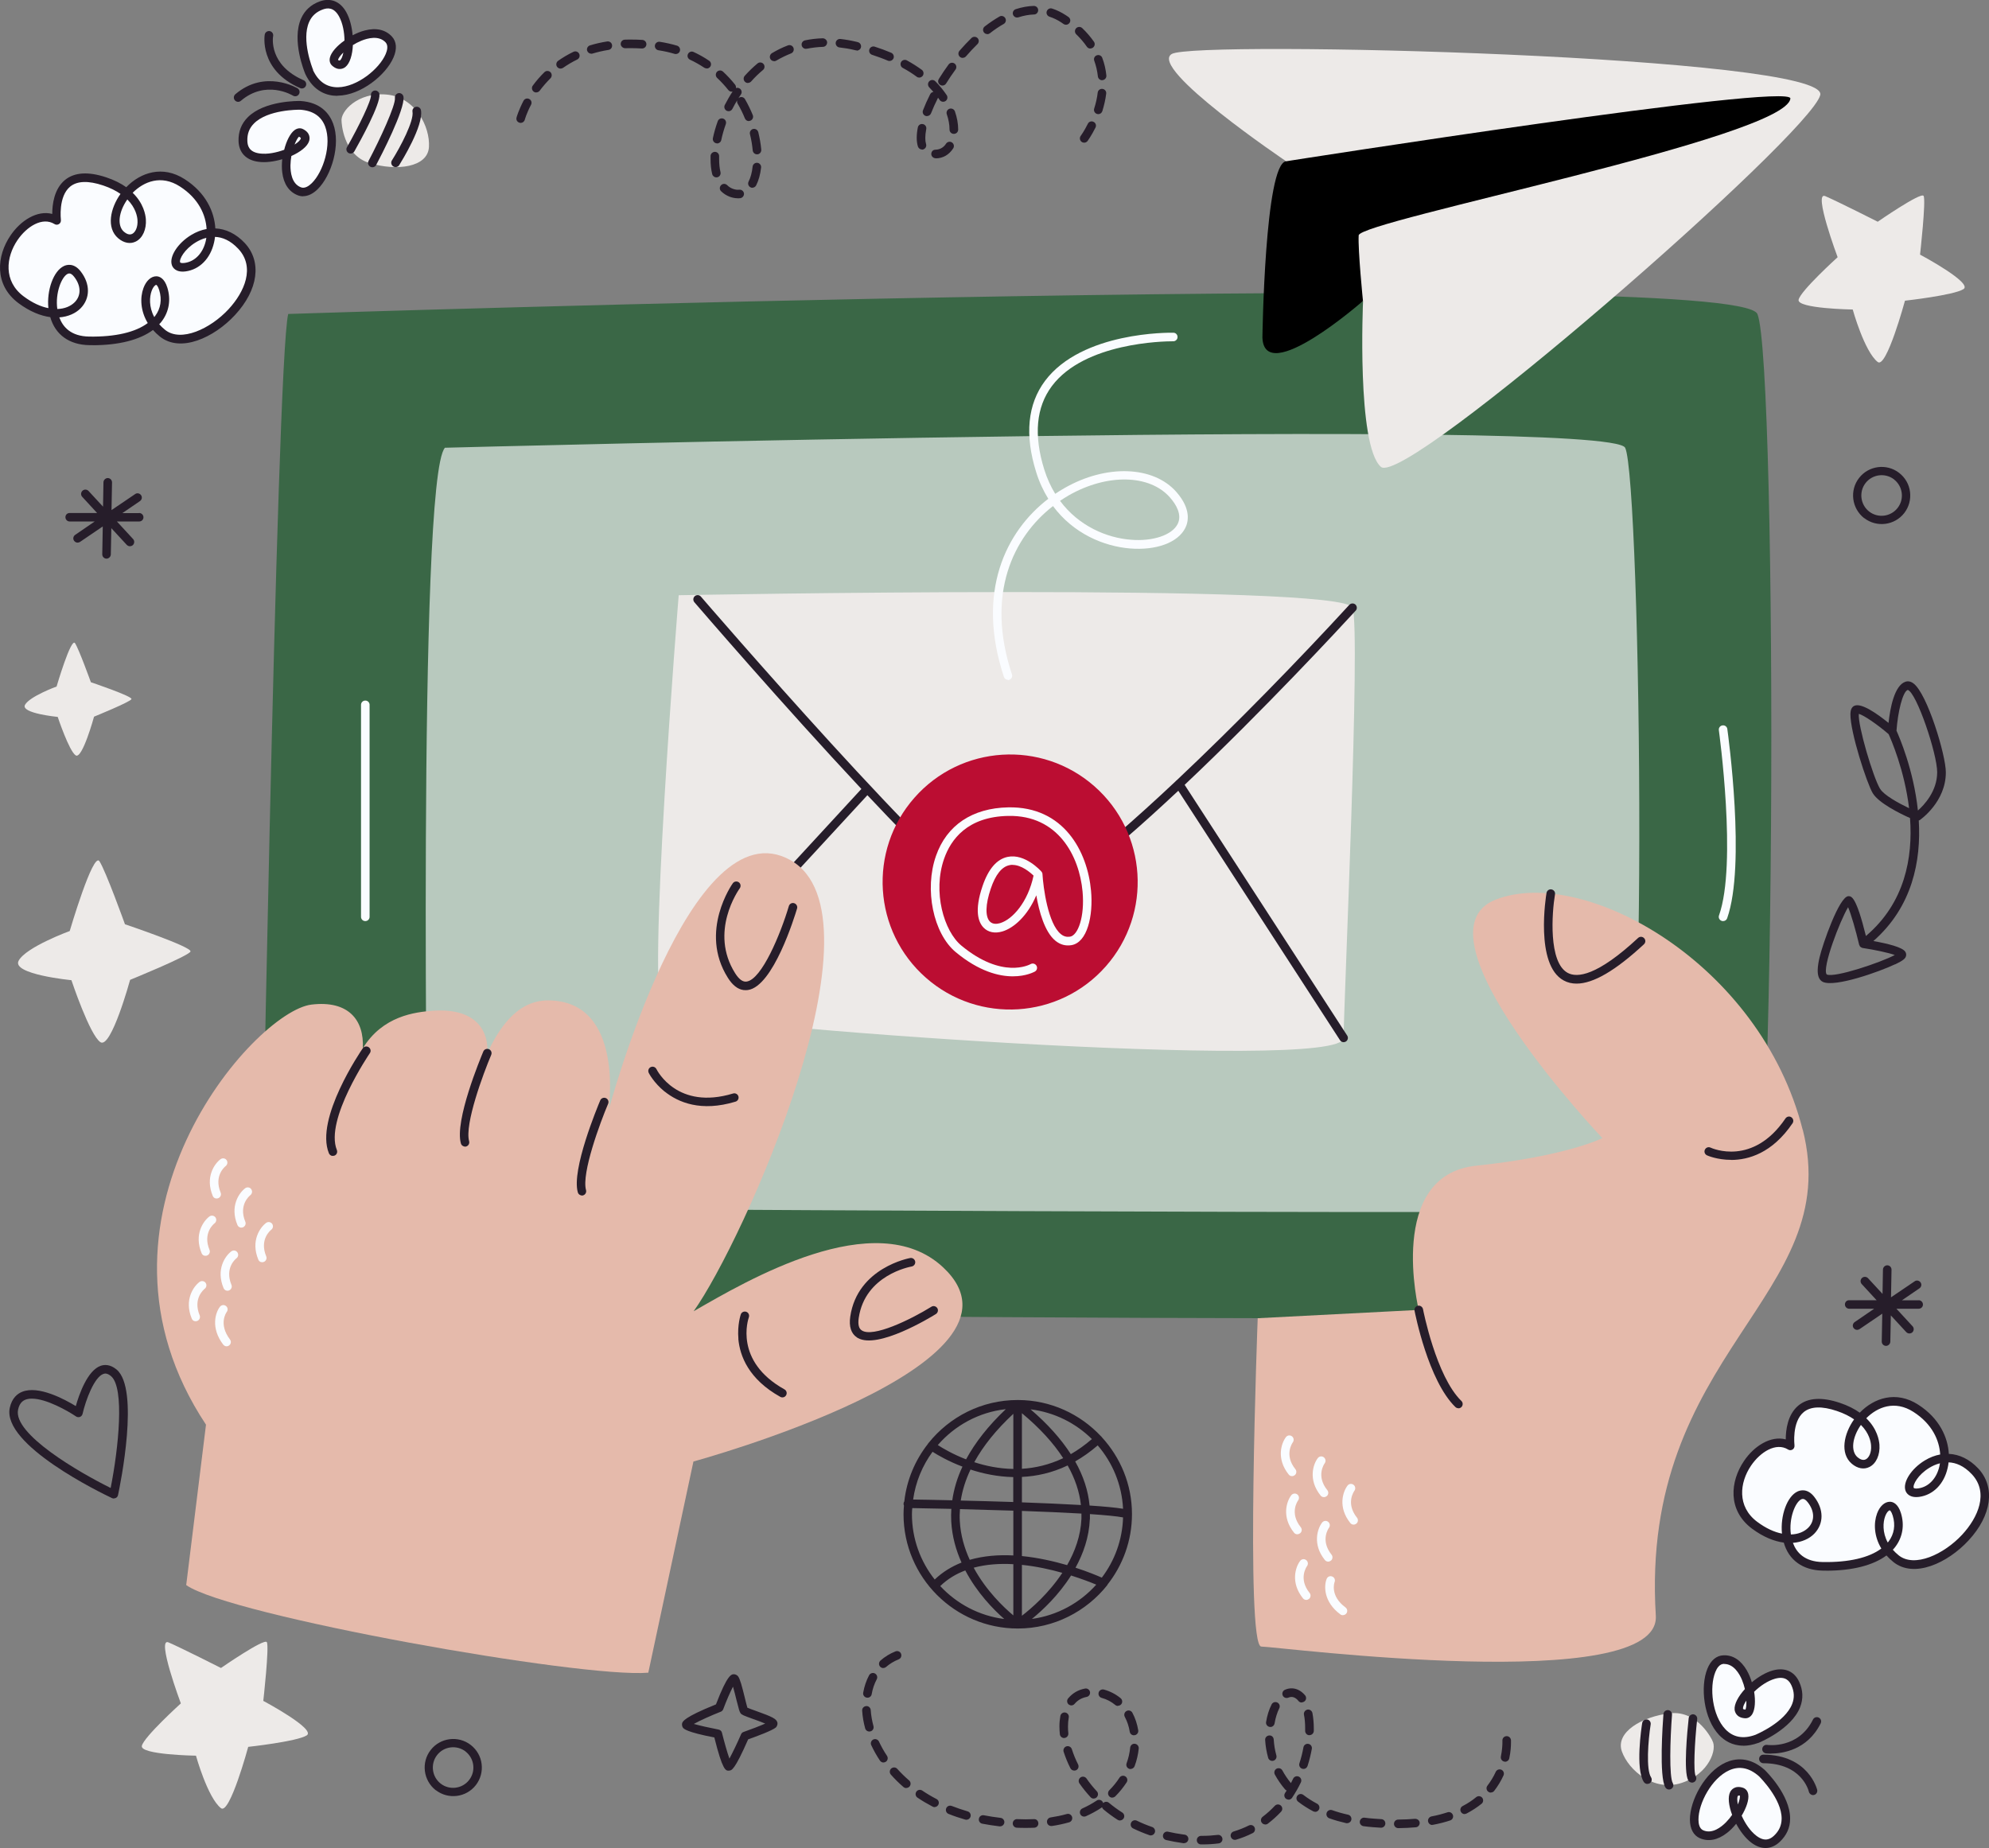
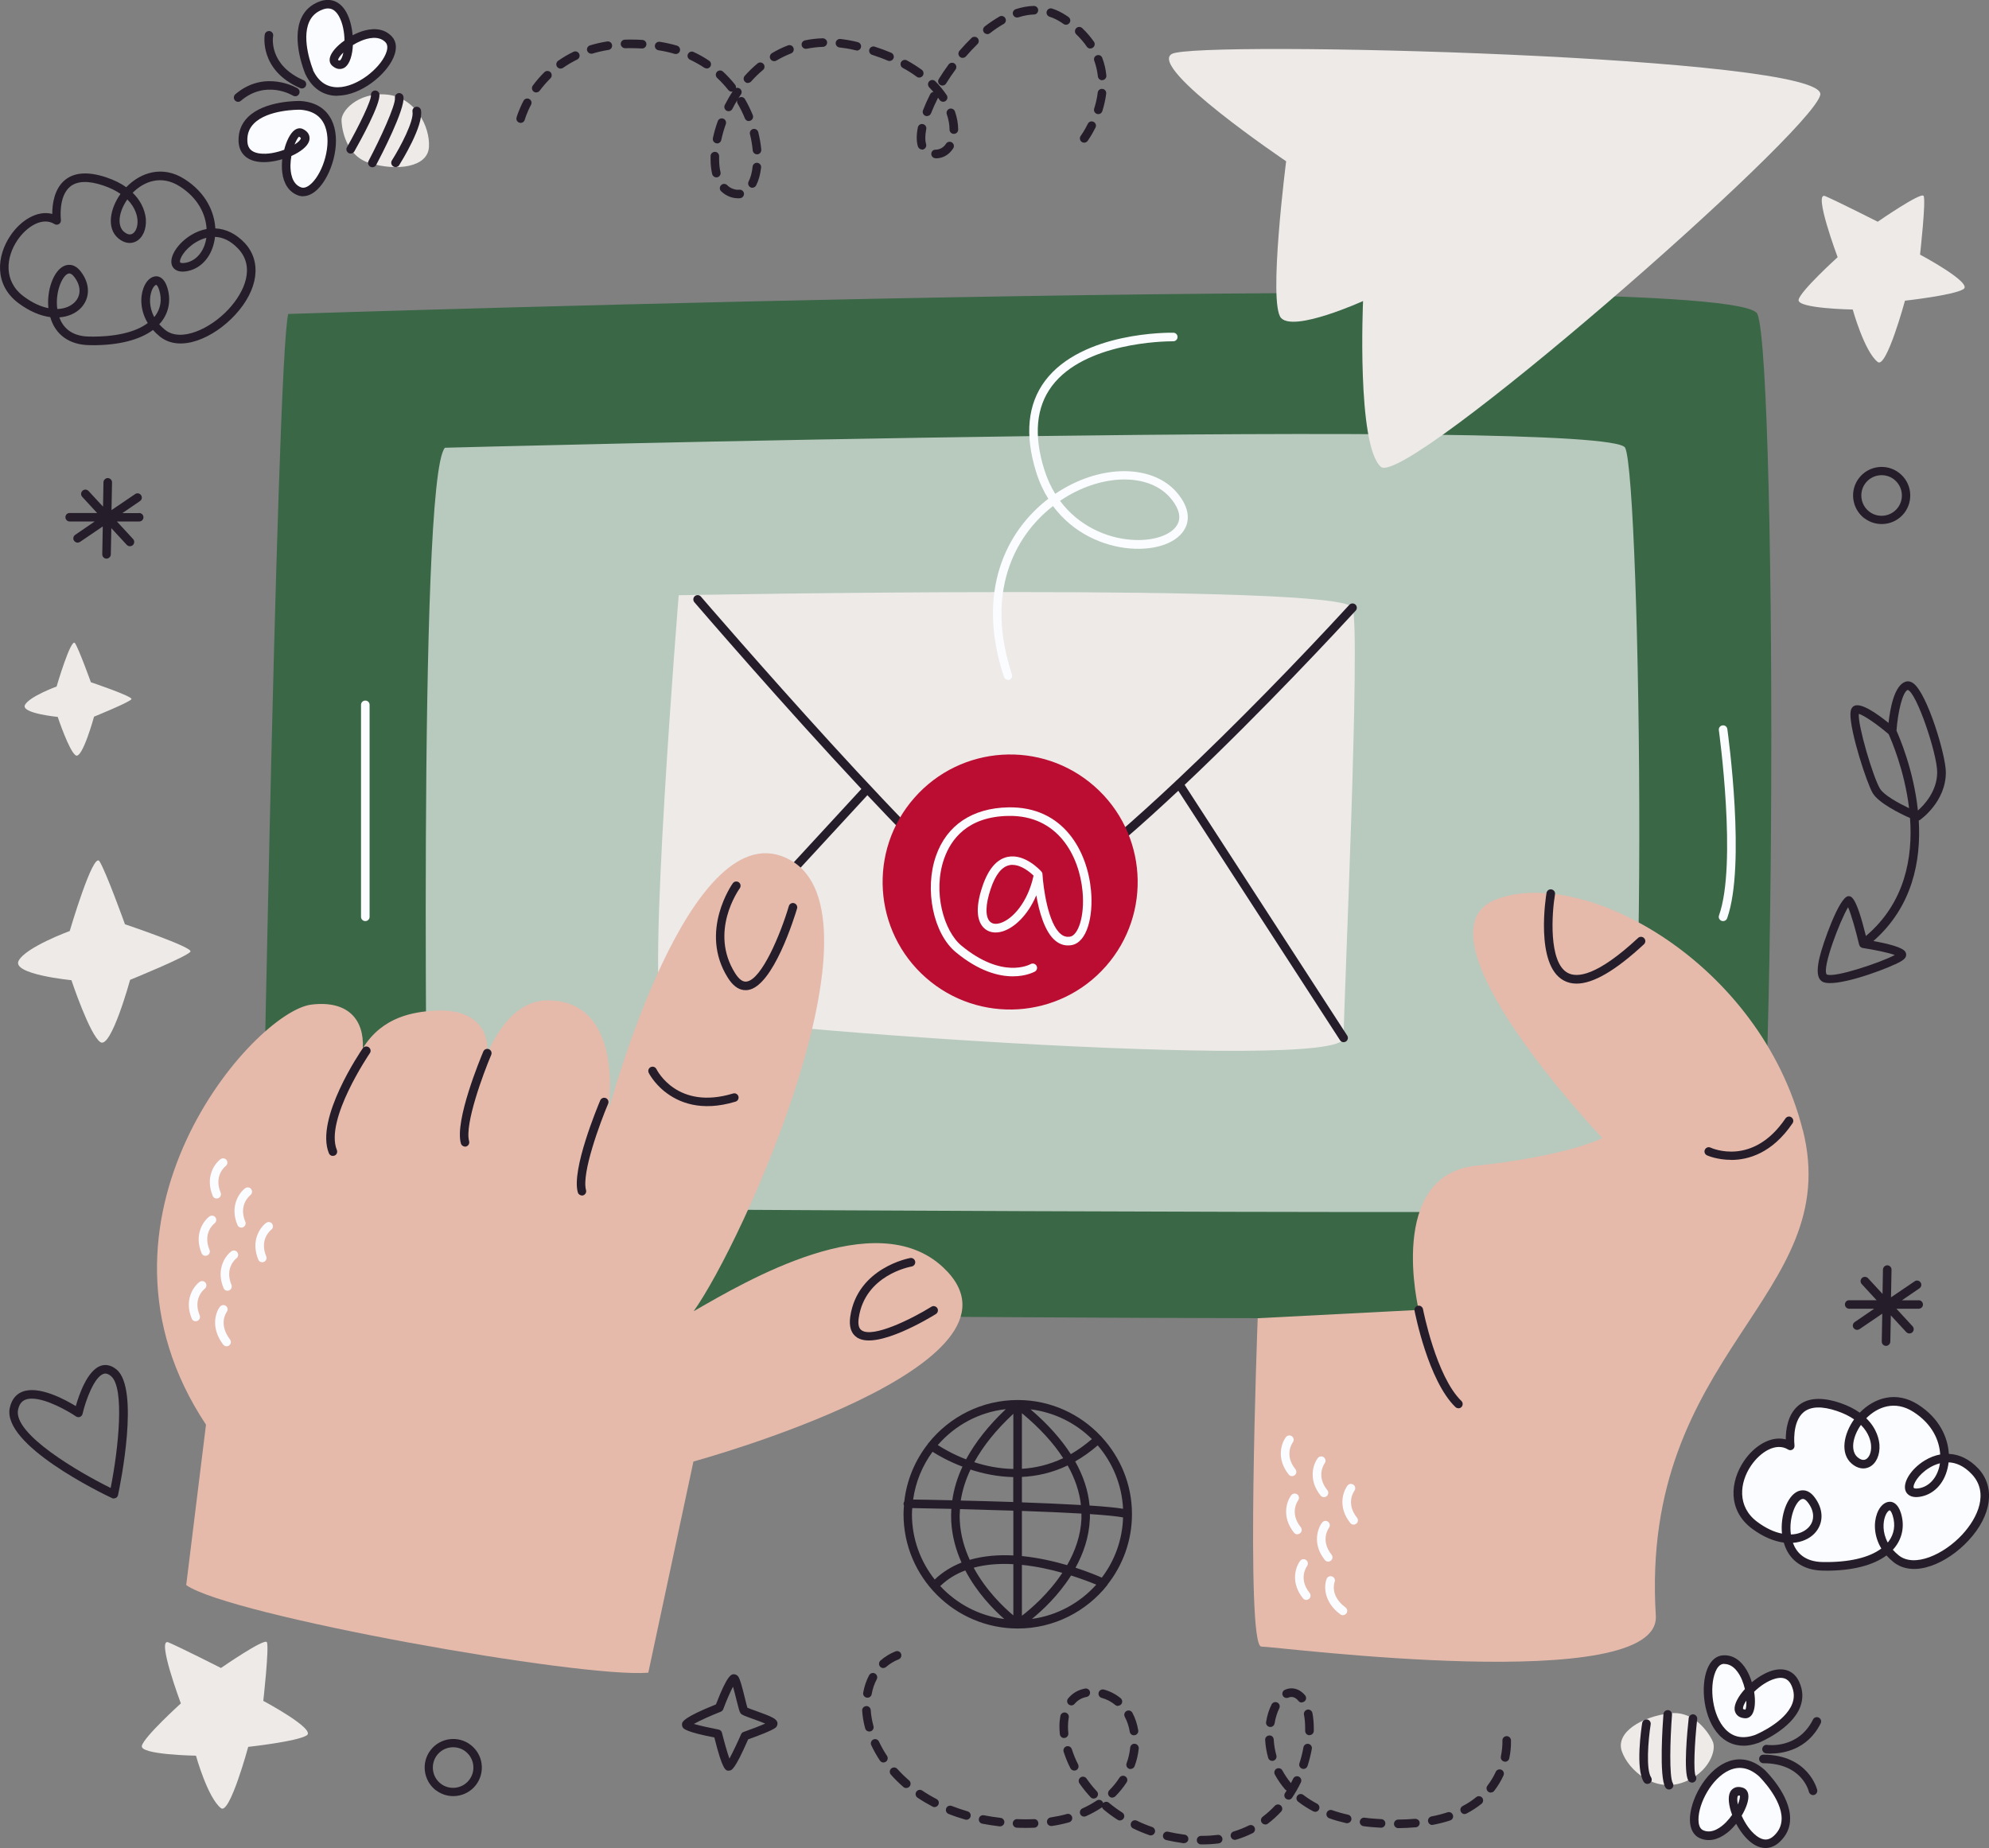
<svg xmlns="http://www.w3.org/2000/svg" id="Livello_2" viewBox="0 0 232.22 215.78">
  <rect x="0" y="0" width="232.22" height="215.78" fill="#808080" stroke="none" />
  <defs>
    <style>.cls-1{fill:#e5baab;}.cls-2{fill:#3a6746;}.cls-3{fill:#261d2a;}.cls-4{fill:#edeae8;}.cls-5{fill:#b8c9be;}.cls-6{fill:#fafcff;}.cls-7{fill:#bb0d32;}</style>
  </defs>
  <g id="OBJECTS">
    <path class="cls-2" d="M33.65,36.66s169.16-5.53,171.53,0c2.37,5.53,2.38,114.84-1.52,116.29-5.67,2.12-166.44.14-173.3,0,0,0,1.89-110.62,3.29-116.29Z" />
    <path class="cls-5" d="M51.95,52.28s135.97-3.61,137.79,0,3.09,88.41-1.51,89.01c-4.59.61-133.02-.18-138.29-.27,0,0-1.25-85.2,2.01-88.74Z" />
    <path class="cls-3" d="M16.23,59.91h-1.94s2.05-1.4,2.05-1.4c.23-.16.29-.47.13-.69-.16-.23-.47-.29-.69-.13l-2.76,1.87.06-3.23c0-.28-.21-.5-.49-.51h0c-.27,0-.5.22-.51.49l-.05,2.85-1.69-1.83c-.19-.2-.5-.22-.71-.03-.2.19-.22.5-.03.71l1.74,1.89h-3.2c-.28-.01-.5.21-.5.49,0,.27.22.5.49.5h2.93s-2.28,1.56-2.28,1.56c-.23.16-.29.47-.13.69.1.14.25.22.41.22.1,0,.2-.03.29-.09l2.65-1.8-.06,3.25c0,.28.21.5.49.51h0c.27,0,.5-.22.51-.49l.06-3.07,1.8,1.95c.1.1.23.16.36.16.12,0,.25-.04.35-.13.2-.19.22-.5.03-.71l-1.89-2.05h2.6c.28,0,.5-.21.5-.49,0-.27-.22-.5-.5-.5Z" />
    <path class="cls-3" d="M223.99,151.83h-1.94s2.05-1.4,2.05-1.4c.23-.16.29-.47.13-.69-.16-.23-.47-.29-.69-.13l-2.76,1.87.06-3.23c0-.28-.21-.5-.49-.51h0c-.27,0-.5.22-.51.49l-.05,2.85-1.69-1.83c-.19-.2-.5-.22-.71-.03-.2.19-.22.5-.03.71l1.74,1.89h-3.2c-.28-.01-.5.21-.5.49,0,.27.22.5.49.5h2.93s-2.28,1.56-2.28,1.56c-.23.16-.29.47-.13.69.1.14.25.22.41.22.1,0,.2-.03.29-.09l2.65-1.8-.06,3.25c0,.28.21.5.49.51h0c.27,0,.5-.22.51-.49l.06-3.07,1.8,1.95c.1.1.23.16.36.16.12,0,.25-.04.35-.13.2-.19.22-.5.03-.71l-1.89-2.05h2.6c.28,0,.5-.21.5-.49,0-.27-.22-.5-.5-.5Z" />
    <path class="cls-4" d="M8.14,108.71s2.73-9.29,3.47-8.15c.74,1.13,2.98,7.36,2.98,7.36,0,0,7.86,2.65,7.65,3.18s-7.05,3.31-7.05,3.31c0,0-2.21,8.08-3.46,7.28-1.24-.79-3.39-7.24-3.39-7.24,0,0-7.03-.68-6.16-2.28.87-1.6,5.96-3.46,5.96-3.46Z" />
    <path class="cls-4" d="M6.61,80.15s1.69-5.76,2.15-5.05c.46.7,1.85,4.56,1.85,4.56,0,0,4.87,1.64,4.74,1.97-.13.33-4.37,2.05-4.37,2.05,0,0-1.37,5.01-2.14,4.52s-2.1-4.49-2.1-4.49c0,0-4.36-.42-3.82-1.41s3.69-2.14,3.69-2.14Z" />
    <path class="cls-3" d="M50.88,209.03h-.01c-1.45-1.14-1.72-3.24-.59-4.69,1.12-1.45,3.22-1.72,4.67-.6.72.56,1.17,1.34,1.28,2.23.11.88-.13,1.76-.67,2.46-1.12,1.45-3.22,1.72-4.67.6ZM54.36,204.51c-1.04-.8-2.53-.61-3.33.42-.8,1.03-.61,2.53.42,3.33h0c1.03.8,2.52.61,3.32-.42.39-.5.56-1.12.48-1.75-.08-.63-.4-1.19-.9-1.58Z" />
    <path class="cls-3" d="M217.65,60.5h-.01c-1.45-1.14-1.72-3.24-.59-4.69,1.12-1.45,3.22-1.72,4.67-.6.72.56,1.17,1.34,1.28,2.23.11.88-.13,1.76-.67,2.46-1.12,1.45-3.22,1.72-4.67.6ZM221.14,55.98c-1.04-.8-2.53-.61-3.33.42-.8,1.03-.61,2.53.42,3.33h0c1.03.8,2.52.61,3.32-.42.39-.5.56-1.12.48-1.75-.08-.63-.4-1.19-.9-1.58Z" />
    <path class="cls-3" d="M85.09,206.75c-.37,0-.72,0-1.69-3.88-3.29-.63-3.58-1.02-3.67-1.15-.09-.12-.13-.35-.09-.5.06-.21.2-.7,3.95-2.21,1.35-3.52,1.81-3.52,2.11-3.52.16,0,.37.11.47.24.24.32.46,1.17.79,2.51.1.42.23.93.3,1.16.2.09.63.24.99.37,1.93.69,2.43.93,2.52,1.39.03.17-.05.42-.18.54-.39.35-2.26,1.05-3.24,1.39-1.59,3.62-1.93,3.64-2.23,3.65,0,0-.02,0-.03,0ZM81,201.29c.66.19,1.86.46,2.9.66.19.04.35.18.39.37.27,1.08.62,2.32.87,3.02.36-.66.92-1.82,1.36-2.84.06-.13.16-.23.29-.27.89-.31,1.9-.7,2.53-.98-.44-.19-1.04-.4-1.43-.54-1.1-.4-1.31-.48-1.45-.67-.12-.17-.2-.44-.48-1.56-.1-.42-.26-1.06-.4-1.54-.33.62-.79,1.69-1.14,2.63-.05.13-.15.24-.28.29-1.16.46-2.48,1.05-3.17,1.44Z" />
    <path class="cls-4" d="M21.12,198.91s-2.9-7.76-1.45-7.14c1.45.62,6.13,2.99,6.13,2.99,0,0,5.04-3.49,5.35-3.02.31.47-.41,6.86-.41,6.86,0,0,6.21,3.31,5.07,4.03-1.14.72-6.83,1.34-6.83,1.34,0,0-2.16,7.97-3.18,7.16-1.56-1.22-2.92-6.13-2.92-6.13,0,0-6.53-.1-6.32-1.14.21-1.03,4.56-4.97,4.56-4.97Z" />
    <path class="cls-4" d="M214.55,30.04s-2.9-7.76-1.45-7.14c1.45.62,6.13,2.99,6.13,2.99,0,0,5.04-3.49,5.35-3.02.31.47-.41,6.86-.41,6.86,0,0,6.21,3.31,5.07,4.03-1.14.72-6.83,1.35-6.83,1.35,0,0-2.16,7.97-3.18,7.16-1.56-1.22-2.92-6.13-2.92-6.13,0,0-6.53-.1-6.32-1.14.21-1.03,4.56-4.97,4.56-4.97Z" />
    <path class="cls-3" d="M221.25,112.61c.98-.47,1.21-.7,1.28-.98.05-.17.01-.36-.09-.51-.34-.52-2.04-.94-3.72-1.24,4.57-4.01,5.58-9.38,5.3-14.08.04-.01.07-.02.11-.04.12-.08,3.06-2.15,3.05-5.58.01-1.98-2.17-9.21-3.79-10.39-.38-.28-.71-.26-.92-.19-1.31.43-1.8,3.14-1.98,4.81-1.35-1.09-3.14-2.34-3.96-2.01-.14.05-.32.18-.42.47-.04.12-.06.29-.07.48-.04,2.12,1.93,8.15,2.61,9.27.7,1.15,3.14,2.36,4.35,2.9.34,4.61-.59,9.91-5.15,13.77-1.14-4.62-1.69-4.64-2.03-4.65-1.07-.02-3.04,5.65-3.38,7.14-.11.46-.21,1-.22,1.48-.01.62.13,1.16.6,1.39,1.42.67,6.68-1.22,8.44-2.06ZM222.72,80.55c1.04.28,3.46,7.5,3.45,9.62,0,2.23-1.54,3.84-2.25,4.47-.5-4.75-2.18-8.6-2.5-9.32.15-2.16.72-4.56,1.31-4.76ZM219.5,92.1c-.81-1.33-2.61-7.41-2.48-8.75.58.16,2.09,1.18,3.48,2.37.27.6,1.85,4.18,2.39,8.65-1.27-.61-2.94-1.53-3.38-2.26ZM213.27,113.78c-.57-.75,1.55-6.28,2.5-7.85.35.81.9,2.72,1.29,4.38.01.04.04.07.06.11.01.03,0,.06.03.08.01.02.03.02.04.04.02.02.03.03.05.04.07.05.14.09.22.11,0,0,0,0,.01,0,1.39.21,3,.55,3.75.82-1.6.86-7.04,2.7-7.95,2.27Z" />
    <path class="cls-3" d="M13.28,174.97c-.07,0-.15-.02-.21-.05-1.32-.62-12.84-6.22-11.93-10.53.25-1.17.92-1.67,1.45-1.88,1.9-.77,4.95.87,6.26,1.67.38-1.35,1.36-4.18,2.92-4.71.43-.14,1.09-.18,1.84.44,2.71,2.26.44,13.4.17,14.66-.03.15-.13.28-.27.34-.07.03-.15.05-.22.05ZM3.71,163.31c-.28,0-.54.04-.76.13-.44.18-.71.56-.84,1.16-.6,2.84,7.12,7.32,10.81,9.14.91-4.59,1.66-11.71.04-13.06-.43-.36-.71-.32-.88-.26-1.07.36-2.07,3.05-2.44,4.67-.04.16-.15.29-.3.35-.15.06-.33.04-.46-.05-.96-.65-3.47-2.08-5.15-2.08Z" />
    <path class="cls-3" d="M129.28,185.05c1.8-2.27,2.88-5.14,2.88-8.25,0,0,0-.01,0-.02,0,0,0,0,0,0,0-3.46-1.35-6.61-3.53-8.98-.01-.02-.02-.04-.04-.06-.02-.02-.04-.02-.05-.04-2.43-2.59-5.86-4.22-9.68-4.23,0,0,0,0-.01,0,0,0-.02,0-.03,0-4.22,0-7.97,1.97-10.42,5.03-.01.01-.03.02-.04.04-.01.02-.01.03-.02.05-1.49,1.9-2.48,4.2-2.76,6.72-.05.08-.09.17-.09.27,0,.08.02.15.05.22-.03.33-.05.67-.05,1.01,0,7.36,5.99,13.34,13.34,13.34h0c4.24,0,8.02-2,10.47-5.09,0,0,0,0,0,0,0,0,0,0,0,0ZM112.07,176.21c1.97.05,4.11.11,6.24.18v5.23c-1.71-.09-3.46.04-5.09.51-.62-1.36-1.07-2.87-1.16-4.51-.03-.47-.02-.94.02-1.41ZM108.87,169.51c.61.39,1.84,1.11,3.5,1.74-.61,1.3-1,2.61-1.19,3.93-2.07-.05-3.72-.08-4.57-.09.29-2.07,1.09-3.97,2.27-5.58ZM113.31,171.59c1.46.48,3.16.84,4.99.88v2.91c-2.15-.07-4.27-.13-6.13-.17.19-1.21.57-2.42,1.14-3.62ZM131.12,176.17c-.84-.14-2.22-.27-3.91-.38-.16-1.74-.73-3.46-1.68-5.15.88-.5,1.76-1.12,2.63-1.87,1.73,2.01,2.82,4.58,2.96,7.4ZM119.31,172.45c1.71-.08,3.52-.47,5.34-1.34.86,1.53,1.38,3.07,1.55,4.62-2.06-.12-4.47-.22-6.89-.31v-2.97ZM119.31,171.5v-6.49c2.07,1.72,3.68,3.48,4.82,5.25-1.65.78-3.28,1.15-4.82,1.24ZM125.02,169.79c-1.14-1.77-2.7-3.52-4.7-5.23,2.77.34,5.27,1.6,7.16,3.47-.82.71-1.64,1.29-2.46,1.76ZM118.31,171.52c-1.67-.03-3.22-.35-4.56-.79,1.04-1.9,2.56-3.79,4.56-5.65v6.44ZM118.31,182.64v5.98c-1.11-.93-3.17-2.88-4.63-5.57,1.48-.4,3.06-.5,4.63-.41ZM119.31,182.72c1.68.17,3.31.53,4.72.93-1.59,2.41-3.63,4.17-4.72,5.01v-5.94ZM119.31,181.69v-5.27c2.5.09,4.92.19,6.95.31,0,.2,0,.41,0,.61-.09,2-.76,3.82-1.67,5.41-1.55-.45-3.38-.87-5.28-1.06ZM127.25,177.39c0-.2,0-.4,0-.6,1.79.12,3.17.25,3.87.39-.08,2.64-.99,5.06-2.48,7.03-.55-.24-1.64-.7-3.07-1.16.91-1.66,1.58-3.55,1.67-5.66ZM117.43,164.54c-2.03,1.92-3.57,3.88-4.64,5.86-1.54-.6-2.7-1.28-3.3-1.67,1.98-2.28,4.78-3.84,7.94-4.19ZM106.5,176.09c1.25.02,2.83.05,4.57.09-.03.5-.04.99-.01,1.49.1,1.75.56,3.35,1.2,4.78-1.13.45-2.2,1.09-3.13,1.98-1.66-2.1-2.66-4.75-2.66-7.63,0-.24.02-.47.04-.71ZM109.78,185.19c.86-.83,1.85-1.42,2.92-1.82,1.37,2.61,3.29,4.57,4.55,5.67-2.94-.37-5.55-1.78-7.47-3.84ZM120.49,189.02c1.26-1.02,3.11-2.77,4.56-5.06,1.29.41,2.33.81,2.94,1.07-1.91,2.13-4.54,3.59-7.5,4Z" />
    <path class="cls-4" d="M150.16,18.83s-16.17-10.9-13.35-12.53c2.81-1.63,76.77.24,75.71,4.79-1.07,4.55-48.46,45.94-51.3,43.42-2.84-2.52-2.08-19.36-2.08-19.36,0,0-8.03,3.65-9.57,1.98-1.54-1.67.59-18.3.59-18.3Z" />
-     <path d="M150.16,18.83s59.1-9.29,58.87-7.32c-.52,4.57-50.3,14.26-50.4,15.97-.1,1.71.5,7.66.5,7.66,0,0-11.51,10.11-11.74,4.28,0,0,.27-20.28,2.76-20.59Z" />
    <path class="cls-4" d="M79.25,69.5s77.72-1.47,78.67,1.46c.95,2.93-1.03,46.06-1.05,50.23s-76.15-1.43-79.45-3.21c-2.02-1.09,1.82-48.49,1.82-48.49Z" />
    <path class="cls-3" d="M158.28,71.3c.19-.2.17-.52-.03-.71-.2-.18-.52-.17-.71.03-5.89,6.41-13.26,13.99-20.16,20.49,0,0,0,0,0,0-.06.04-.1.08-.14.13-9.52,8.95-18.11,15.81-20.64,14.61-6.13-2.91-34.48-35.86-34.77-36.19-.18-.21-.5-.23-.71-.05-.21.18-.23.5-.05.71.68.79,10.32,11.99,19.5,21.8,0,0,0,0,0,0l-23.18,25.15c-.19.2-.17.52.03.71.1.09.22.13.34.13.13,0,.27-.05.37-.16l23.14-25.1c6.34,6.75,12.36,12.7,14.91,13.91.27.13.59.19.95.19,3.79,0,12.19-6.88,20.44-14.62l18.88,29.13c.1.15.26.23.42.23.09,0,.19-.03.27-.08.23-.15.3-.46.15-.69l-18.98-29.28c9.26-8.75,18.16-18.37,19.97-20.34Z" />
    <path class="cls-6" d="M117.68,79.38c-.21,0-.4-.13-.47-.34-3.29-9.94.24-17.01,5.18-20.8-.57-.92-1.06-1.96-1.42-3.13-1.35-4.33-1-7.91,1.04-10.64,4.32-5.76,14.55-5.63,14.98-5.62.28,0,.5.23.49.51,0,.27-.23.49-.5.49,0,0-.01,0-.09,0-.99,0-10.27.14-14.08,5.23-1.84,2.46-2.14,5.73-.89,9.74.33,1.06.77,2.01,1.28,2.84.36-.24.72-.47,1.08-.67,4.89-2.8,10.39-2.6,13.07.46,1.74,1.99,1.4,3.49,1.03,4.21-.86,1.7-3.39,2.63-6.46,2.38-3.02-.25-6.58-1.71-8.98-4.95-4.62,3.59-7.91,10.26-4.79,19.66.09.26-.06.54-.32.63-.05.02-.1.03-.16.03ZM123.76,58.48c2.21,2.97,5.47,4.32,8.25,4.54,2.58.22,4.83-.54,5.48-1.83.55-1.09-.18-2.29-.89-3.1-2.37-2.71-7.34-2.81-11.82-.25-.34.2-.68.41-1.02.64Z" />
    <circle class="cls-7" cx="117.94" cy="102.98" r="14.89" transform="translate(-37.29 123.46) rotate(-48.64)" />
    <path class="cls-6" d="M118.25,114c-1.62,0-3.93-.56-6.66-2.82-2.63-2.18-3.69-7.33-2.31-11.25,1.25-3.58,4.25-5.58,8.43-5.66,6.5-.13,9.26,5.17,9.67,9.73.27,2.92-.43,6.05-2.29,6.36-.67.11-1.29-.05-1.85-.5-1.28-1.03-1.93-3.45-2.25-5.32-1,2.37-2.61,3.82-3.96,4.22-.88.26-1.67.1-2.2-.45-.6-.62-1.1-1.96-.12-4.84.68-2.01,1.67-3.16,2.95-3.42,2.01-.41,3.84,1.62,3.92,1.71.06.07.1.14.12.22h0s0,.05.01.08c.09,1.54.64,5.81,2.16,7.02.32.26.67.35,1.06.29.92-.15,1.73-2.31,1.46-5.28-.38-4.13-2.85-8.93-8.66-8.82-4.79.08-6.72,2.76-7.5,4.99-1.36,3.88-.03,8.46,2.01,10.15,4.77,3.95,7.95,2.24,8.09,2.16.24-.13.54-.05.68.19.14.24.06.54-.18.68-.08.04-1.01.56-2.56.56ZM118.21,100.98c-.12,0-.23.01-.35.04-.9.18-1.64,1.11-2.19,2.76-.62,1.82-.66,3.25-.1,3.82.34.35.83.29,1.19.19,1.47-.44,3.26-2.48,3.91-5.55-.39-.38-1.41-1.25-2.45-1.25Z" />
    <path class="cls-3" d="M140.38,215.36h-.16c-.28,0-.5-.23-.49-.51,0-.27.23-.49.5-.49h.15c.61,0,1.21-.04,1.78-.11.28-.04.52.16.56.43.04.27-.16.53-.43.56-.61.08-1.25.12-1.91.12ZM138.24,215.22s-.04,0-.07,0l-.18-.03c-.62-.09-1.24-.2-1.83-.34-.27-.06-.44-.33-.37-.6.06-.27.33-.44.6-.37.56.13,1.15.24,1.75.32l.17.02c.27.04.47.29.43.56-.03.25-.25.43-.5.43ZM144.18,214.83c-.22,0-.41-.14-.48-.36-.08-.26.07-.54.33-.62.62-.19,1.21-.42,1.77-.7.25-.12.55-.03.67.22.12.25.03.55-.22.67-.61.31-1.26.57-1.94.77-.05.01-.1.02-.14.02ZM134.35,214.31c-.05,0-.11,0-.16-.03-.65-.23-1.29-.49-1.9-.79-.25-.12-.35-.42-.23-.67.12-.25.42-.35.67-.23.57.28,1.18.53,1.79.74.26.09.4.38.31.64-.07.21-.27.34-.47.34ZM163.25,213.46c-.27,0-.5-.22-.5-.5,0-.28.22-.5.5-.5.68,0,1.33-.04,1.96-.09.27,0,.52.18.54.45.02.27-.18.52-.45.54-.65.06-1.33.09-2.03.1h0ZM119.71,213.43c-.32,0-.65,0-.99-.02-.28-.01-.49-.25-.48-.52.01-.28.25-.5.52-.48.68.03,1.33.03,1.95,0,.29-.03.51.2.52.48.01.28-.2.51-.48.52-.34.02-.7.02-1.05.02ZM161.25,213.41s-.02,0-.03,0c-.29-.02-.59-.04-.9-.06-.39-.03-.76-.07-1.13-.12-.27-.04-.47-.29-.43-.56.04-.27.29-.47.56-.43.35.05.71.08,1.08.11.3.02.59.04.87.06.28.01.49.25.47.53-.01.27-.24.47-.5.47ZM116.75,213.25s-.04,0-.06,0c-.69-.08-1.36-.19-2.01-.31-.27-.05-.45-.32-.39-.59.05-.27.31-.45.59-.39.62.12,1.27.22,1.94.3.27.03.47.28.44.55-.03.25-.25.44-.5.44ZM122.73,213.21c-.24,0-.46-.18-.49-.43-.04-.27.15-.53.42-.57.65-.1,1.29-.23,1.89-.4.27-.08.54.08.62.35.07.27-.08.54-.35.62-.64.18-1.32.33-2.01.43-.03,0-.05,0-.07,0ZM167.22,213.09c-.24,0-.44-.17-.49-.41-.05-.27.13-.53.4-.59.66-.12,1.28-.29,1.87-.48.26-.09.54.06.63.32.09.26-.06.55-.32.63-.63.21-1.3.38-2,.51-.03,0-.06,0-.09,0ZM147.72,213.03c-.15,0-.3-.07-.4-.2-.17-.22-.12-.53.1-.7.5-.38.98-.81,1.42-1.28.19-.2.51-.21.71-.02.2.19.21.5.02.71-.48.51-1,.98-1.55,1.4-.09.07-.2.1-.3.1ZM157.29,212.89s-.07,0-.11-.01c-.69-.16-1.35-.34-1.98-.57-.26-.09-.4-.38-.31-.64.09-.26.38-.4.64-.31.59.21,1.22.39,1.86.53.27.06.44.33.38.6-.05.23-.26.39-.49.39ZM130.76,212.57c-.09,0-.19-.03-.27-.08-.58-.37-1.14-.78-1.66-1.22-.08-.07-.14-.16-.16-.26-.02.02-.05.04-.07.06-.56.38-1.18.71-1.82,1-.25.11-.55,0-.66-.25-.11-.25,0-.55.25-.66.6-.27,1.16-.58,1.67-.92.23-.16.54-.09.69.14.03.05.05.1.07.15.18-.18.47-.2.67-.03.49.41,1.01.79,1.56,1.14.23.15.3.46.15.69-.1.15-.26.23-.42.23ZM112.83,212.48s-.09,0-.14-.02c-.67-.19-1.32-.41-1.94-.66-.26-.1-.38-.39-.28-.65.1-.26.39-.38.65-.28.59.23,1.21.44,1.85.63.27.08.42.35.34.62-.06.22-.26.36-.48.36ZM171,211.82c-.18,0-.35-.1-.44-.27-.13-.25-.03-.55.21-.67.58-.3,1.11-.65,1.58-1.04.21-.17.53-.14.7.07.17.21.14.53-.07.7-.53.43-1.12.81-1.75,1.14-.07.04-.15.06-.23.06ZM153.54,211.55c-.08,0-.16-.02-.23-.06-.63-.33-1.22-.71-1.75-1.12-.22-.17-.26-.48-.09-.7.17-.22.48-.26.7-.09.49.38,1.03.72,1.61,1.03.24.13.34.43.21.68-.09.17-.26.27-.44.27ZM109.12,211.01c-.08,0-.16-.02-.23-.06-.61-.32-1.21-.67-1.77-1.05-.23-.15-.29-.46-.14-.69.15-.23.46-.29.69-.14.53.36,1.09.69,1.67.99.25.13.34.43.21.67-.09.17-.26.27-.44.27ZM150.45,210.13c-.1,0-.19-.03-.28-.08-.23-.15-.29-.46-.14-.69.06-.09.13-.19.19-.29-.07-.03-.14-.08-.19-.14-.46-.54-.86-1.12-1.19-1.73-.13-.24-.04-.55.2-.68.24-.13.55-.04.68.2.28.52.62,1.02,1,1.48.09-.17.18-.34.26-.52.12-.25.42-.35.67-.23.25.12.35.42.23.67-.3.63-.65,1.23-1.03,1.8-.1.14-.25.22-.42.22ZM127.7,210.01c-.13,0-.27-.05-.37-.16-.47-.51-.91-1.05-1.3-1.61-.16-.23-.1-.54.12-.7.23-.16.54-.1.7.12.36.52.77,1.03,1.21,1.5.19.2.17.52-.03.71-.1.09-.22.13-.34.13ZM129.86,209.9c-.13,0-.26-.05-.35-.15-.19-.2-.19-.51,0-.71.45-.45.85-.94,1.19-1.47.15-.23.46-.3.69-.15.23.15.3.46.15.69-.38.58-.82,1.13-1.32,1.63-.1.1-.23.15-.35.15ZM174.06,209.31c-.11,0-.21-.03-.31-.11-.22-.17-.26-.48-.09-.7.38-.5.71-1.04.97-1.61.11-.25.41-.36.66-.25.25.11.36.41.25.66-.29.64-.66,1.25-1.09,1.81-.1.13-.25.19-.4.19ZM105.81,208.78c-.12,0-.23-.04-.33-.12-.52-.45-1.02-.94-1.47-1.45-.18-.21-.17-.52.04-.71.21-.18.52-.17.71.04.42.47.89.93,1.38,1.35.21.18.23.5.05.71-.1.11-.24.17-.38.17ZM125.42,206.74c-.18,0-.36-.1-.45-.28-.32-.63-.58-1.28-.79-1.92-.08-.26.06-.55.33-.63.26-.08.54.06.63.33.19.59.43,1.19.73,1.78.12.25.03.55-.22.67-.07.04-.15.05-.22.05ZM132,206.56c-.06,0-.11,0-.17-.03-.26-.09-.39-.38-.3-.64.22-.6.36-1.21.42-1.83.03-.27.27-.49.55-.45.27.03.47.27.45.55-.07.7-.23,1.39-.48,2.06-.07.2-.27.33-.47.33ZM152.18,206.54c-.05,0-.1,0-.15-.02-.26-.08-.41-.37-.32-.63.2-.61.36-1.25.47-1.87.05-.27.31-.45.58-.4.27.05.45.31.4.58-.12.67-.29,1.35-.5,2-.07.21-.26.35-.48.35ZM103.16,205.8c-.16,0-.32-.08-.42-.22-.39-.58-.73-1.19-1.02-1.81-.12-.25,0-.55.24-.66.25-.12.55,0,.66.24.27.57.58,1.13.94,1.67.15.23.09.54-.14.69-.09.06-.18.08-.28.08ZM175.72,205.7s-.07,0-.1-.01c-.27-.06-.44-.32-.39-.59.15-.74.18-1.33.18-1.62,0-.14,0-.22,0-.23-.02-.28.19-.51.46-.53.27-.02.51.18.54.46,0,0,0,.11,0,.31,0,.4-.03,1.04-.2,1.82-.05.24-.26.4-.49.4ZM148.54,205.61c-.22,0-.42-.14-.48-.37-.19-.67-.31-1.37-.35-2.07-.02-.28.19-.51.47-.53.29-.03.51.19.53.47.04.63.14,1.26.31,1.86.07.27-.08.54-.35.62-.05.01-.09.02-.14.02ZM124.24,202.94c-.25,0-.47-.19-.5-.45-.03-.31-.05-.61-.05-.9,0-.43.04-.85.11-1.23.05-.27.31-.45.58-.4.27.05.45.31.4.58-.06.33-.09.68-.09,1.05,0,.26.01.52.04.79.03.27-.17.52-.44.55-.02,0-.04,0-.05,0ZM132.39,202.62c-.24,0-.45-.17-.49-.42-.1-.63-.3-1.21-.58-1.74-.13-.24-.04-.55.21-.68.24-.13.55-.04.68.21.33.62.56,1.31.68,2.04.05.27-.14.53-.41.58-.03,0-.06,0-.08,0ZM152.88,202.61h-.01c-.28,0-.49-.24-.49-.51v-.28c0-.58-.04-1.12-.14-1.61-.05-.27.13-.53.4-.59.27-.05.53.13.59.4.1.55.16,1.15.16,1.79v.3c-.01.27-.23.49-.5.49ZM101.49,202.18c-.22,0-.42-.15-.48-.37-.19-.69-.31-1.39-.35-2.07-.02-.28.19-.51.47-.53.27-.03.51.19.53.47.04.61.15,1.24.32,1.87.07.27-.08.54-.35.61-.04.01-.09.02-.13.02ZM148.31,201.64s-.06,0-.08,0c-.27-.05-.46-.3-.41-.58.12-.75.34-1.45.64-2.04.12-.25.42-.35.67-.23.25.12.35.42.23.67-.25.5-.44,1.12-.55,1.77-.04.24-.25.42-.49.42ZM130.52,199.19c-.11,0-.23-.04-.32-.12-.46-.38-.99-.66-1.58-.82-.27-.07-.42-.35-.35-.62.07-.27.35-.42.62-.35.72.2,1.38.54,1.95,1.01.21.18.24.49.07.7-.1.12-.24.18-.39.18ZM125.09,199.13c-.11,0-.22-.04-.32-.11-.21-.18-.24-.49-.07-.7.51-.62,1.18-1.01,1.98-1.16.27-.05.53.13.58.4.05.27-.13.53-.4.58-.57.11-1.04.38-1.4.81-.1.12-.24.18-.39.18ZM151.98,198.79c-.15,0-.29-.06-.39-.19-.14-.18-.3-.3-.46-.38-.23-.11-.47-.1-.71,0-.25.11-.55,0-.66-.25-.11-.25,0-.55.25-.66.5-.23,1.04-.23,1.53-.01.31.14.59.36.84.66.17.22.14.53-.08.7-.09.07-.2.11-.31.11ZM101.27,198.22s-.06,0-.09,0c-.27-.05-.45-.31-.4-.58.13-.73.36-1.42.69-2.03.13-.24.43-.34.68-.21.24.13.34.43.21.68-.28.53-.48,1.11-.59,1.74-.04.24-.25.41-.49.41ZM103.13,194.77c-.14,0-.28-.06-.38-.17-.18-.21-.16-.52.05-.71.51-.45,1.1-.81,1.75-1.07.26-.1.55.02.65.28.1.26-.02.55-.28.65-.55.22-1.04.52-1.47.89-.1.08-.21.12-.33.12Z" />
    <path class="cls-3" d="M86.14,23.15c-.31,0-.63-.06-.95-.18-.37-.14-.71-.36-1-.64-.2-.19-.2-.51,0-.71.19-.2.51-.2.71,0,.19.19.41.33.65.42.27.1.52.14.75.11.28-.03.52.16.56.43.03.27-.16.52-.43.56-.09.01-.18.02-.28.02ZM87.85,21.93c-.08,0-.15-.02-.23-.06-.25-.13-.34-.43-.22-.67.23-.45.4-1.06.47-1.75.03-.27.28-.47.55-.44.27.03.47.28.44.55-.09.82-.29,1.52-.58,2.09-.09.17-.26.27-.45.27ZM83.64,20.71c-.23,0-.43-.15-.49-.38-.13-.53-.19-1.12-.19-1.75,0-.12,0-.24,0-.37.01-.28.25-.48.52-.48.28.01.49.24.48.52,0,.11,0,.22,0,.33,0,.56.05,1.07.16,1.52.06.27-.1.54-.37.6-.04,0-.08.01-.12.01ZM109.25,18.48h0c-.28,0-.52-.22-.52-.5,0-.28.2-.5.48-.5.64-.01,1.04-.38,1.24-.7.15-.23.46-.3.69-.15.23.15.3.46.15.69-.48.75-1.2,1.17-2.04,1.17ZM88.38,18.02c-.26,0-.47-.2-.5-.46-.06-.62-.16-1.26-.32-1.89-.07-.27.1-.54.36-.61.27-.06.54.1.61.37.17.69.29,1.38.35,2.05.02.27-.18.52-.45.54-.02,0-.03,0-.04,0ZM107.65,17.46c-.21,0-.41-.14-.48-.35-.09-.29-.14-.63-.14-1.01s.04-.78.13-1.22c.05-.27.31-.45.59-.39.27.05.45.32.39.59-.07.38-.11.72-.11,1.03,0,.27.03.51.09.71.08.26-.06.54-.33.63-.05.02-.1.02-.15.02ZM83.72,16.74s-.07,0-.1-.01c-.27-.06-.44-.32-.39-.59.14-.66.33-1.33.57-1.99.09-.26.38-.39.64-.3.26.09.39.38.3.64-.22.62-.4,1.24-.53,1.86-.05.24-.26.4-.49.4ZM126.58,16.66c-.1,0-.21-.03-.3-.1-.22-.16-.27-.48-.1-.7,0,0,.4-.54.83-1.41.12-.25.42-.35.67-.22.25.12.35.42.22.67-.48.96-.91,1.54-.92,1.56-.1.13-.25.2-.4.2ZM111.36,15.63c-.28,0-.5-.22-.5-.5,0-.58-.11-1.18-.32-1.79-.09-.26.05-.55.31-.64.26-.09.55.05.64.31.25.72.38,1.43.38,2.12,0,.28-.22.5-.5.5ZM60.79,14.35s-.09,0-.13-.02c-.27-.07-.43-.34-.35-.61,0-.03.23-.83.81-1.95.13-.25.43-.34.67-.21.25.13.34.43.21.67-.53,1.01-.73,1.74-.73,1.75-.06.22-.26.37-.48.37ZM87.43,14.14c-.2,0-.38-.12-.46-.31-.24-.6-.53-1.18-.85-1.73-.07-.12-.08-.26-.05-.39-.2.33-.39.66-.56,1-.13.25-.43.34-.67.22-.25-.13-.34-.43-.22-.67.28-.54.58-1.07.91-1.57-.18.04-.38-.02-.5-.18-.4-.5-.84-.98-1.3-1.41-.2-.19-.21-.5-.03-.71.19-.2.5-.22.71-.03.5.46.98.98,1.41,1.52.09.12.13.27.1.4.14-.05.31-.03.45.06.23.16.29.47.13.69-.1.14-.19.29-.29.44.03-.02.06-.05.09-.07.24-.14.54-.06.68.18.34.59.65,1.22.91,1.86.1.26-.02.55-.28.65-.06.02-.12.04-.19.04ZM108.23,13.56c-.06,0-.12-.01-.18-.03-.26-.1-.39-.39-.29-.65.23-.6.51-1.23.84-1.88.08-.15.22-.25.38-.27-.16-.18-.32-.36-.49-.53-.19-.2-.19-.51,0-.71.2-.2.51-.2.71,0,.51.51.95,1.06,1.33,1.62.15.23.09.54-.14.69-.23.15-.54.09-.69-.14-.06-.08-.12-.17-.18-.25,0,.01-.01.03-.02.04-.31.62-.58,1.21-.8,1.78-.08.2-.27.32-.47.32ZM128.22,13.32c-.05,0-.1,0-.15-.02-.26-.08-.41-.37-.32-.63.2-.63.34-1.25.41-1.86.03-.27.28-.47.56-.43.27.03.47.28.43.56-.08.67-.24,1.35-.45,2.04-.07.21-.26.35-.48.35ZM62.61,10.8c-.1,0-.21-.03-.3-.1-.22-.16-.27-.48-.11-.7.41-.56.87-1.09,1.36-1.57.2-.2.51-.19.71,0,.19.2.19.51,0,.71-.45.45-.87.93-1.26,1.45-.1.13-.25.2-.4.2ZM110.03,9.99c-.09,0-.18-.02-.26-.08-.24-.14-.31-.45-.16-.69.35-.57.74-1.14,1.14-1.69.16-.22.48-.27.7-.11.22.16.27.48.11.7-.39.53-.76,1.08-1.1,1.63-.09.15-.26.24-.43.24ZM87.32,9.69c-.12,0-.24-.04-.33-.13-.21-.18-.22-.5-.04-.71.47-.52.97-1.01,1.49-1.44.21-.18.53-.15.7.06.18.21.15.53-.06.7-.48.4-.95.85-1.38,1.34-.1.11-.24.17-.37.17ZM128.68,9.37c-.25,0-.47-.19-.5-.45-.07-.63-.21-1.24-.42-1.82-.1-.26.03-.55.29-.64.26-.1.55.04.64.29.25.66.41,1.35.48,2.06.03.27-.17.52-.45.55-.02,0-.04,0-.05,0ZM107.32,9.06c-.1,0-.21-.03-.29-.1-.5-.37-1.05-.72-1.63-1.03-.24-.13-.33-.44-.2-.68.13-.24.44-.33.68-.2.62.34,1.2.71,1.74,1.1.22.16.27.48.11.7-.1.13-.25.21-.4.21ZM65.45,8.01c-.16,0-.31-.07-.41-.21-.16-.23-.1-.54.12-.7.56-.39,1.16-.75,1.79-1.05.25-.12.55-.02.67.23.12.25.02.55-.23.67-.58.28-1.13.61-1.65.97-.09.06-.19.09-.29.09ZM82.51,7.99c-.1,0-.19-.03-.28-.08-.53-.35-1.09-.67-1.67-.94-.25-.12-.36-.41-.24-.66.12-.25.41-.36.66-.24.63.29,1.24.63,1.81,1.02.23.15.29.46.14.69-.1.14-.25.22-.42.22ZM90.38,7.14c-.17,0-.34-.09-.43-.24-.14-.24-.06-.54.17-.69.6-.36,1.23-.67,1.87-.91.26-.1.55.03.65.29.1.26-.03.55-.29.65-.58.23-1.16.51-1.72.84-.08.05-.17.07-.26.07ZM103.84,7.12c-.06,0-.13-.01-.19-.04-.58-.25-1.2-.47-1.83-.68-.26-.08-.41-.37-.32-.63.08-.26.37-.41.63-.32.66.21,1.31.45,1.92.71.25.11.37.4.27.65-.08.19-.27.31-.46.31ZM112.4,6.76c-.12,0-.23-.04-.33-.12-.21-.18-.23-.5-.05-.71.46-.53.93-1.03,1.4-1.49.2-.19.51-.19.71,0,.19.2.19.51-.01.71-.45.44-.9.92-1.34,1.43-.1.12-.24.17-.38.17ZM78.9,6.31s-.09,0-.14-.02c-.6-.18-1.23-.32-1.88-.42-.27-.04-.46-.3-.42-.57.04-.27.3-.46.57-.42.69.11,1.37.26,2.01.45.26.08.42.36.34.62-.06.22-.26.36-.48.36ZM69.03,6.27c-.21,0-.41-.14-.48-.35-.08-.26.07-.54.33-.62.64-.2,1.32-.35,2.01-.46.27-.04.53.14.57.42.04.27-.14.53-.42.57-.65.1-1.28.25-1.88.43-.05.01-.1.02-.15.02ZM100.04,5.89s-.07,0-.11-.01l-.17-.04c-.59-.14-1.18-.24-1.75-.3-.27-.03-.47-.28-.44-.55.03-.27.28-.47.55-.44.61.07,1.24.18,1.87.33l.15.04c.27.06.44.33.38.6-.05.23-.26.39-.49.39ZM94.09,5.7c-.23,0-.44-.16-.49-.4-.06-.27.12-.53.39-.59.67-.14,1.37-.22,2.06-.24.25,0,.51.2.52.48,0,.28-.21.51-.48.52-.64.02-1.28.1-1.9.22-.03,0-.07,0-.1,0ZM127.3,5.67c-.16,0-.32-.08-.41-.22-.34-.5-.76-.98-1.23-1.44-.2-.19-.21-.51-.02-.71.19-.2.51-.21.71-.02.53.5.98,1.04,1.37,1.59.16.23.1.54-.13.7-.09.06-.18.09-.28.09ZM74.96,5.66s-.02,0-.03,0c-.45-.03-.89-.03-1.32-.04-.21,0-.42,0-.62.01-.25,0-.51-.21-.52-.48-.01-.28.2-.51.48-.52.24,0,.48-.02.72-.01.43,0,.87.01,1.33.04.28.02.48.25.47.53-.02.27-.24.47-.5.47ZM115.27,3.98c-.15,0-.3-.07-.39-.19-.17-.22-.13-.53.09-.7.57-.44,1.15-.83,1.72-1.16.24-.14.54-.05.68.19.14.24.05.55-.19.68-.53.3-1.07.66-1.6,1.08-.09.07-.2.11-.31.11ZM124.45,2.89c-.1,0-.2-.03-.28-.09l-.26-.18c-.44-.29-.91-.52-1.38-.67-.26-.09-.41-.37-.32-.63.09-.26.37-.41.63-.32.56.18,1.1.45,1.62.79l.28.19c.23.16.29.47.13.69-.1.14-.25.22-.41.22ZM118.75,2.05c-.21,0-.41-.13-.48-.35-.09-.26.06-.54.32-.63.71-.23,1.42-.36,2.1-.38.29,0,.51.21.52.49,0,.28-.21.51-.48.51-.59.02-1.2.13-1.82.33-.05.02-.1.02-.15.02Z" />
    <path class="cls-1" d="M210.47,131.93c-4.96-19.57-25.63-30.88-35.84-26.89-10.21,3.99,12.45,27.85,12.45,27.85,0,0-4.19,2.12-14.73,3.22-10.54,1.1-6.71,16.84-6.71,16.84l-18.8.97s-1.46,38.35.42,38.34c1.88,0,46.64,5.81,46.06-3.6-1.92-30.92,22.11-37.17,17.16-56.74Z" />
    <path class="cls-6" d="M42.65,107.55c-.28,0-.5-.22-.5-.5v-24.75c0-.28.22-.5.5-.5s.5.22.5.5v24.75c0,.28-.22.5-.5.5Z" />
    <path class="cls-6" d="M201.17,107.55c-.06,0-.11,0-.17-.03-.26-.09-.4-.38-.3-.64,2.13-5.99,0-21.46-.02-21.62-.04-.27.15-.53.43-.56.27-.04.53.15.56.43.09.65,2.18,15.88-.02,22.09-.07.21-.27.33-.47.33Z" />
    <path class="cls-3" d="M170.27,164.43c-.13,0-.25-.05-.35-.14-3.17-3.08-4.7-10.92-4.77-11.25-.05-.27.13-.53.4-.58.27-.05.53.13.59.4.01.08,1.53,7.86,4.48,10.72.2.19.2.51.01.71-.1.1-.23.15-.36.15Z" />
    <path class="cls-3" d="M184.07,114.85c-.56,0-1.06-.12-1.51-.37-3.37-1.82-2.06-9.88-2-10.22.05-.27.3-.46.58-.41.27.05.46.3.41.58-.36,2.13-.79,7.95,1.49,9.17,1.1.59,3.42.37,8.21-4.08.2-.19.52-.18.71.03.19.2.18.52-.03.71-3.31,3.07-5.91,4.59-7.86,4.59Z" />
    <path class="cls-3" d="M202.11,135.43c-1.65,0-2.8-.52-2.82-.53-.25-.12-.36-.41-.24-.66.12-.25.41-.36.66-.24.2.09,4.94,2.21,8.75-3.41.16-.23.47-.29.69-.13.23.16.29.47.13.7-2.37,3.49-5.15,4.28-7.18,4.28Z" />
    <path class="cls-1" d="M80.96,153.14c5.83-8.14,22.88-46.17,11.34-52.7-11.72-6.62-21.26,29.27-21.26,29.27,0,0,1.99-12.87-7.05-12.9-3.82-.01-5.91,3.66-7.09,6.14.15-2.2-.96-5.3-6.34-4.93-2.11.15-5.88.6-8.2,4.38.17-3.29-1.67-5.62-6-5.1-6.7.81-28.18,25.13-12.31,49.05l-2.31,18.73c5.03,3.57,46.12,10.89,53.95,10.23l5.27-24.66s41.41-11.26,29.13-22.69c-7.87-7.33-22.96,1.61-29.13,5.16Z" />
    <path class="cls-3" d="M86.8,115.6c-.67-.09-1.28-.57-1.82-1.43-3.42-5.42.54-10.99.58-11.04.16-.22.47-.27.7-.11.22.16.27.47.11.7-.15.21-3.59,5.08-.54,9.92.45.71.9,1.04,1.34.97,1.76-.24,3.96-5.54,4.93-8.81.08-.27.35-.42.62-.34.26.08.42.36.34.62-.28.93-2.78,9.11-5.75,9.52-.17.02-.34.02-.5,0Z" />
    <path class="cls-3" d="M100.15,156.23s-.06-.04-.09-.06c-.69-.45-.96-1.28-.79-2.44.84-5.73,6.94-6.83,7-6.84.27-.05.53.14.58.41.05.27-.14.53-.41.58-.22.04-5.44,1-6.18,6-.11.75,0,1.24.35,1.46,1.29.88,5.68-1.24,8.13-2.76.23-.15.54-.07.69.16.15.23.07.54-.16.69-.69.43-6.78,4.13-9.11,2.8Z" />
    <path class="cls-3" d="M54.22,133.87c-.19-.03-.36-.16-.41-.36-.75-2.66,2.28-9.92,2.62-10.74.11-.25.4-.37.66-.26.25.11.37.4.26.66-.91,2.14-3.13,8.11-2.58,10.08.07.27-.08.54-.35.62-.07.02-.14.02-.2.01Z" />
    <path class="cls-3" d="M67.87,139.58c-.19-.03-.36-.16-.41-.36-.75-2.66,2.28-9.92,2.62-10.74.11-.25.4-.37.66-.26.25.11.37.4.26.66-.91,2.14-3.13,8.11-2.58,10.08.07.27-.08.54-.35.62-.07.02-.14.02-.2.01Z" />
    <path class="cls-3" d="M38.8,134.97c-.17-.02-.33-.14-.4-.31-1.65-4.04,3.72-11.92,3.95-12.25.16-.23.47-.29.7-.13.23.16.29.47.13.69-.05.08-5.29,7.77-3.85,11.31.1.26-.02.55-.27.65-.08.03-.17.04-.26.03Z" />
    <path class="cls-3" d="M77.6,127.46c-1.28-1.04-1.85-2.16-1.86-2.19-.12-.25-.02-.55.23-.67.25-.12.54-.02.67.23.1.2,2.46,4.82,8.95,2.85.26-.08.54.07.62.33.08.26-.07.54-.33.62-4.04,1.23-6.7.09-8.28-1.18Z" />
-     <path class="cls-3" d="M86.21,156.33c-.14-1.64.27-2.83.28-2.86.09-.26.38-.39.64-.3.26.09.39.38.3.64-.07.21-1.76,5.12,4.16,8.42.24.13.33.44.19.68-.13.24-.44.33-.68.19-3.69-2.06-4.72-4.76-4.9-6.78Z" />
    <path class="cls-6" d="M150.85,172.36c-.15,0-.29-.06-.39-.19-1.48-1.85-.86-3.67-.32-4.37.17-.22.48-.26.7-.09.22.17.26.48.1.7-.04.06-1.05,1.46.3,3.14.17.21.14.53-.08.7-.09.07-.2.11-.31.11Z" />
    <path class="cls-6" d="M154.57,174.81c-.15,0-.29-.06-.39-.19-1.48-1.85-.86-3.67-.32-4.37.17-.22.48-.26.7-.09.22.17.26.48.1.7-.05.07-1.04,1.47.31,3.14.17.21.14.53-.08.7-.09.07-.2.11-.31.11Z" />
    <path class="cls-6" d="M151.47,179.15c-.15,0-.29-.06-.39-.19-1.48-1.85-.86-3.67-.32-4.37.17-.22.48-.26.7-.1.22.17.26.48.1.7-.05.07-1.04,1.46.31,3.14.17.21.14.53-.08.7-.09.07-.2.11-.31.11Z" />
    <path class="cls-6" d="M155.07,182.34c-.15,0-.29-.06-.39-.19-1.48-1.84-.86-3.67-.32-4.37.17-.22.48-.26.7-.09.22.17.26.48.1.7-.05.07-1.04,1.46.3,3.14.17.21.14.53-.08.7-.09.07-.2.11-.31.11Z" />
    <path class="cls-6" d="M158.04,178.02c-.15,0-.29-.06-.39-.19-1.48-1.85-.86-3.67-.32-4.37.17-.22.48-.26.7-.09.22.17.26.48.1.7-.05.07-1.04,1.46.3,3.14.17.21.14.53-.08.7-.09.07-.2.11-.31.11Z" />
    <path class="cls-6" d="M152.51,186.81c-.15,0-.29-.06-.39-.19-1.48-1.85-.86-3.67-.32-4.37.17-.22.48-.26.7-.09.22.17.26.48.1.7-.04.06-1.05,1.46.3,3.14.17.21.14.53-.08.7-.09.07-.2.11-.31.11Z" />
-     <path class="cls-6" d="M156.79,188.6c-.1,0-.21-.03-.3-.1-1.98-1.47-1.92-3.35-1.6-4.14.1-.26.39-.39.65-.28.26.1.38.39.28.64-.03.07-.57,1.61,1.27,2.97.22.16.27.48.1.7-.1.13-.25.2-.4.2Z" />
+     <path class="cls-6" d="M156.79,188.6c-.1,0-.21-.03-.3-.1-1.98-1.47-1.92-3.35-1.6-4.14.1-.26.39-.39.65-.28.26.1.38.39.28.64-.03.07-.57,1.61,1.27,2.97.22.16.27.48.1.7-.1.13-.25.2-.4.2" />
    <path class="cls-6" d="M25.16,139.93c-.14-.04-.26-.14-.32-.29-.91-2.19.2-3.76.91-4.29.22-.16.54-.12.7.1.16.22.12.53-.1.7-.06.05-1.41,1.11-.59,3.1.11.25-.02.55-.27.65-.11.05-.23.05-.33.02Z" />
    <path class="cls-6" d="M28.04,143.32c-.14-.04-.26-.14-.32-.29-.91-2.19.2-3.76.91-4.29.22-.16.54-.12.7.11.16.22.12.53-.1.7-.07.06-1.41,1.12-.59,3.1.11.25-.02.55-.27.65-.11.05-.23.05-.33.02Z" />
    <path class="cls-6" d="M23.86,146.62c-.14-.04-.26-.14-.32-.29-.91-2.19.2-3.76.91-4.29.22-.16.53-.12.7.1.16.22.12.53-.1.7-.07.05-1.41,1.11-.59,3.1.11.25-.02.55-.27.65-.11.05-.23.05-.33.02Z" />
    <path class="cls-6" d="M26.42,150.69c-.14-.04-.26-.14-.32-.29-.91-2.19.2-3.76.91-4.29.22-.16.54-.12.7.11.16.22.12.53-.1.7-.07.05-1.41,1.11-.59,3.1.11.25-.02.55-.27.65-.11.05-.23.05-.33.02Z" />
    <path class="cls-6" d="M30.48,147.37c-.14-.04-.26-.14-.32-.29-.91-2.19.2-3.76.91-4.29.22-.16.54-.12.7.1.16.22.12.53-.1.7-.07.05-1.41,1.11-.59,3.1.11.25-.02.55-.27.65-.11.05-.23.05-.33.02Z" />
    <path class="cls-6" d="M22.71,154.26c-.14-.04-.26-.14-.32-.29-.91-2.19.2-3.76.91-4.29.22-.16.54-.12.7.1.16.22.12.53-.1.7-.06.05-1.41,1.11-.59,3.1.11.25-.02.55-.27.65-.11.05-.23.05-.33.02Z" />
    <path class="cls-6" d="M26.32,157.18c-.1-.03-.19-.09-.26-.18-1.49-1.96-.9-3.75-.38-4.42.17-.22.48-.26.7-.09.22.17.26.48.09.7-.04.06-1,1.39.38,3.21.17.22.12.53-.1.7-.13.1-.3.12-.44.08Z" />
-     <path class="cls-6" d="M6.64,25.75s-.89-6.75,5.61-4.56c6.49,2.18,4.38,8.36,1.9,6.25-2.48-2.11,2.17-9.28,7.14-6.09,4.97,3.19,3.86,9.39.33,9.85s2.13-7.21,6.58-2.48-5.26,13.37-9.22,10.2c-3.97-3.18-.86-8.3.09-5.18.95,3.12-1.61,6.19-8.65,6.07-7.03-.12-3.83-10.94-1.37-7.79s-1.62,6.7-6.58,2.99c-4.96-3.71.7-11.38,4.18-9.25Z" />
    <path class="cls-3" d="M10.81,40.3c-.13,0-.26,0-.4,0-2.32-.04-3.96-1.22-4.54-3.27-1.12-.15-2.39-.65-3.71-1.63-2.88-2.16-2.55-5.53-.93-7.91,1.16-1.72,3.1-2.98,4.87-2.51,0-1.07.2-2.9,1.48-3.96,1.11-.91,2.73-1.01,4.83-.31.96.32,1.73.72,2.33,1.15,1.66-1.72,4.24-2.6,6.82-.94,2.51,1.61,3.47,3.85,3.58,5.75,1.23.05,2.42.63,3.43,1.7,2.03,2.17,1.59,5.47-1.13,8.41-2.46,2.66-6.37,4.44-8.77,2.52-.31-.25-.58-.51-.81-.77-1.56,1.16-3.99,1.78-7.04,1.78ZM6.93,37.07c.41,1.11,1.35,2.2,3.49,2.23,3.02.05,5.4-.5,6.83-1.58-.85-1.41-.92-2.95-.5-4.09.32-.86.89-1.37,1.5-1.37.33,0,.94.19,1.29,1.33.43,1.4.2,2.79-.64,3.91-.09.13-.2.25-.31.36.2.23.43.45.69.66,1.83,1.47,5.27-.11,7.41-2.42,1.86-2.01,3.13-4.91,1.13-7.05-.94-1-1.88-1.36-2.72-1.39-.02.23-.06.45-.11.66-.42,1.87-1.69,3.15-3.32,3.37-1.16.15-1.51-.46-1.6-.73-.34-.98.67-2.56,2.25-3.52.59-.36,1.2-.59,1.8-.7-.09-1.63-.92-3.56-3.12-4.97-2.18-1.4-4.21-.57-5.51.74,1.28,1.24,1.5,2.57,1.54,3.09.08,1.18-.37,2.2-1.17,2.6-.64.32-1.39.19-2.06-.38-1.41-1.2-.93-3.5.27-5.18-.52-.36-1.18-.7-2.01-.98-1.75-.59-3.05-.54-3.87.13-1.41,1.16-1.08,3.87-1.08,3.89.02.19-.06.38-.22.48-.16.1-.37.11-.53,0-1.41-.87-3.24.29-4.32,1.88-1.35,1.99-1.65,4.78.7,6.55,1.04.78,2.03,1.22,2.91,1.39-.21-2.08.59-4.35,1.82-4.92.32-.15,1.16-.39,1.95.63,1.13,1.45,1.13,3.14,0,4.3-.58.59-1.45.99-2.5,1.07ZM18.23,33.26c-.07,0-.33.17-.53.72-.24.66-.34,1.84.31,3.04.03-.04.07-.08.1-.12.65-.87.82-1.91.48-3.02-.16-.52-.33-.63-.36-.62ZM8.09,31.93c-.08,0-.14.03-.18.04-.71.33-1.48,2.24-1.22,4.11.87-.02,1.57-.33,2.03-.79.78-.79.75-1.94-.07-2.98-.24-.31-.43-.38-.56-.38ZM24.09,27.77c-.49.12-.91.33-1.24.53-1.33.81-1.95,1.98-1.82,2.33.02.07.21.11.53.07,1.2-.16,2.15-1.15,2.47-2.59.02-.11.04-.22.06-.33ZM14.87,23.28c-1.04,1.48-1.21,3.08-.4,3.78.25.21.61.42.96.25.35-.17.69-.76.62-1.64-.03-.4-.2-1.4-1.19-2.39Z" />
    <path class="cls-6" d="M209.04,168.84s-.89-6.75,5.61-4.56c6.49,2.18,4.38,8.36,1.9,6.25s2.17-9.28,7.14-6.09c4.97,3.19,3.86,9.39.33,9.85s2.13-7.21,6.58-2.48c4.44,4.74-5.26,13.37-9.22,10.2-3.97-3.18-.86-8.3.09-5.18.95,3.12-1.61,6.19-8.65,6.07-7.03-.12-3.83-10.94-1.37-7.79,2.46,3.15-1.62,6.7-6.58,2.99s.7-11.38,4.18-9.25Z" />
    <path class="cls-3" d="M213.2,183.39c-.13,0-.26,0-.4,0-2.32-.04-3.96-1.22-4.54-3.27-1.12-.15-2.39-.65-3.71-1.63-2.88-2.16-2.55-5.53-.93-7.91,1.16-1.72,3.1-2.98,4.87-2.51,0-1.07.2-2.9,1.48-3.96,1.11-.91,2.73-1.01,4.83-.31.96.32,1.73.72,2.33,1.15,1.66-1.72,4.24-2.6,6.82-.94,2.51,1.61,3.47,3.85,3.58,5.75,1.23.05,2.42.63,3.43,1.7,2.03,2.17,1.59,5.47-1.13,8.41-2.46,2.66-6.37,4.44-8.77,2.52-.31-.25-.58-.51-.81-.77-1.56,1.16-3.99,1.78-7.04,1.78ZM209.33,180.16c.41,1.11,1.35,2.2,3.49,2.23,3.02.05,5.4-.5,6.83-1.58-.85-1.41-.92-2.95-.5-4.09.32-.86.89-1.37,1.5-1.37.33,0,.94.19,1.29,1.33.43,1.4.2,2.79-.64,3.91-.09.13-.2.25-.31.36.2.23.43.45.69.66,1.83,1.47,5.27-.11,7.41-2.42,1.86-2.01,3.13-4.91,1.13-7.05-.94-1-1.88-1.36-2.72-1.39-.02.23-.06.45-.11.66-.42,1.87-1.69,3.15-3.32,3.37-1.16.15-1.51-.46-1.6-.73-.34-.98.67-2.56,2.25-3.52.59-.36,1.2-.59,1.8-.7-.09-1.63-.92-3.56-3.12-4.97-2.18-1.4-4.21-.57-5.51.74,1.28,1.24,1.5,2.57,1.54,3.09.08,1.18-.37,2.2-1.17,2.6-.64.32-1.39.19-2.06-.38-1.41-1.2-.93-3.5.27-5.18-.52-.36-1.18-.7-2.01-.98-1.75-.59-3.05-.54-3.87.13-1.41,1.16-1.08,3.87-1.08,3.89.02.19-.06.38-.22.48-.16.1-.37.11-.53,0-1.41-.87-3.24.29-4.32,1.88-1.35,1.99-1.65,4.78.7,6.55,1.04.78,2.03,1.22,2.91,1.39-.21-2.08.59-4.35,1.82-4.92.32-.15,1.16-.39,1.95.63,1.13,1.45,1.13,3.14,0,4.3-.58.59-1.45.99-2.5,1.07ZM220.62,176.35c-.07,0-.33.17-.53.72-.24.66-.34,1.84.31,3.04.03-.04.07-.08.1-.12.65-.87.82-1.91.48-3.02-.16-.52-.33-.63-.36-.62ZM210.49,175.02c-.08,0-.14.03-.18.04-.71.33-1.48,2.24-1.22,4.11.87-.02,1.57-.33,2.03-.79.78-.79.75-1.94-.07-2.98-.24-.31-.43-.38-.56-.38ZM226.49,170.86c-.49.12-.91.33-1.24.53-1.33.81-1.95,1.98-1.82,2.33.02.07.21.11.53.07,1.2-.16,2.15-1.15,2.47-2.59.02-.11.04-.22.06-.33ZM217.27,166.37c-1.04,1.48-1.21,3.08-.4,3.78.25.21.61.42.96.25.35-.17.69-.76.62-1.64-.03-.4-.2-1.4-1.19-2.39Z" />
    <path class="cls-6" d="M35.04,12.3s-6.81-.15-6.68,4.17c.13,4.32,9.5.4,6.77-.96-1.18-.59-3.11,5.68-.19,6.83,2.92,1.14,6.78-9.62.1-10.03Z" />
    <path class="cls-3" d="M35.39,22.92c-.21,0-.42-.04-.63-.12-1.02-.4-1.65-1.33-1.81-2.69-.06-.48-.05-1,0-1.52-.94.28-1.95.42-2.79.3-1.43-.19-2.27-1.07-2.31-2.42-.03-1.09.33-2.03,1.07-2.77,1.96-1.98,5.95-1.91,6.12-1.91,0,0,.01,0,.02,0,2.41.15,3.41,1.51,3.83,2.63.92,2.47-.19,6.08-1.8,7.67-.55.54-1.14.82-1.71.82ZM34.02,18.2c-.06.35-.1.73-.11,1.12,0,.77.13,2.13,1.22,2.55.46.18.94-.16,1.27-.48,1.36-1.34,2.34-4.52,1.57-6.6-.45-1.22-1.44-1.88-2.94-1.98-.22,0-3.77-.02-5.38,1.61-.55.55-.8,1.22-.77,2.04.02.54.18,1.29,1.44,1.46.91.12,1.96-.1,2.86-.43.26-1.04.71-1.94,1.23-2.31.31-.22.66-.26.96-.11.93.46.79,1.18.72,1.4-.2.64-1.02,1.27-2.06,1.74ZM34.91,15.96c-.1.06-.31.39-.52.92.4-.25.67-.51.73-.71.02-.06-.05-.13-.21-.21Z" />
    <path class="cls-6" d="M36.08,8.38s-2.63-6.28,1.43-7.74c4.07-1.46,3.85,8.69,1.59,6.65-.98-.88,4.15-4.97,6.28-2.68s-6.47,9.83-9.3,3.76Z" />
    <path class="cls-3" d="M39.39,11.19c-1.18,0-2.77-.46-3.77-2.6,0,0,0-.01,0-.02-.07-.16-1.59-3.85-.47-6.4.42-.96,1.16-1.64,2.19-2.01,1.26-.45,2.39,0,3.09,1.26.41.74.66,1.72.74,2.7.46-.24.94-.44,1.41-.56,1.33-.35,2.42-.1,3.17.7.55.59.62,1.45.2,2.43-.88,2.08-3.84,4.44-6.48,4.48-.03,0-.05,0-.08,0ZM36.54,8.18c.64,1.36,1.61,2.02,2.92,2.01,2.23-.04,4.82-2.12,5.57-3.88.18-.42.32-1-.01-1.36-.79-.85-2.11-.49-2.82-.2-.36.15-.7.32-1,.51-.05,1.14-.35,2.14-.87,2.56-.17.14-.79.53-1.56-.16-.25-.23-.34-.57-.25-.94.15-.62.82-1.37,1.7-1.99-.01-.95-.2-2.02-.64-2.82-.62-1.11-1.37-.99-1.88-.81-.77.28-1.3.76-1.61,1.47-.93,2.11.39,5.41.47,5.6ZM40.09,6.13c-.4.39-.62.73-.62.88.09.04.18.08.23.04.16-.13.3-.46.39-.92Z" />
    <path class="cls-4" d="M39.88,14.17s.11,3.92,3.27,4.87c3.16.96,6.79.51,6.93-1.87.15-2.38-1.59-5.83-4.95-6.13-3.36-.3-5.42,1.98-5.25,3.13Z" />
    <path class="cls-3" d="M40.95,17.93c-.08,0-.17-.02-.25-.06-.24-.14-.33-.44-.19-.68,1.4-2.47,2.87-5.49,2.8-6.07-.03-.27.17-.52.44-.55.27-.03.52.17.55.44.13,1.16-2.21,5.4-2.93,6.67-.09.16-.26.25-.44.25Z" />
    <path class="cls-3" d="M43.47,19.53c-.08,0-.16-.02-.23-.06-.24-.13-.34-.43-.21-.68,1.34-2.54,3.18-6.51,3.08-7.36-.03-.27.16-.52.44-.56.26-.03.52.16.56.44.18,1.47-2.62,6.88-3.19,7.95-.09.17-.26.27-.44.27Z" />
    <path class="cls-3" d="M27.8,11.89c-.14,0-.28-.06-.38-.18-.18-.21-.15-.53.06-.71,3.47-2.95,7.22-.71,7.26-.69.23.14.31.45.16.69-.14.24-.45.31-.69.17-.13-.08-3.18-1.88-6.09.6-.09.08-.21.12-.32.12Z" />
    <path class="cls-3" d="M46.18,19.51c-.09,0-.18-.02-.27-.08-.23-.15-.3-.46-.16-.69,1.03-1.63,2.59-4.62,2.41-5.69-.05-.27.13-.53.41-.58.27-.04.53.13.58.41.31,1.8-2.25,5.93-2.54,6.4-.09.15-.26.23-.42.23Z" />
    <path class="cls-3" d="M35.25,10.33c-.07,0-.13-.01-.2-.04-4.85-2.11-4.15-6.22-4.14-6.26.05-.27.32-.44.58-.4.27.05.45.31.4.58-.03.15-.54,3.38,3.56,5.16.25.11.37.4.26.66-.08.19-.27.3-.46.3Z" />
    <path class="cls-6" d="M205.1,203.03s6.31-2.56,4.48-6.47c-1.83-3.91-8.88,3.39-5.84,3.56,1.31.07.61-6.45-2.53-6.34-3.13.1-2.42,11.51,3.88,9.25Z" />
    <path class="cls-3" d="M203.53,203.83c-1.31,0-2.22-.61-2.81-1.23-1.82-1.9-2.23-5.66-1.38-7.75.4-.99,1.06-1.54,1.87-1.57,1.11-.05,2.04.57,2.73,1.75.24.42.44.9.59,1.4.75-.63,1.62-1.15,2.44-1.38,1.39-.39,2.51.09,3.08,1.31.46.99.5,1.99.12,2.97-1.02,2.59-4.71,4.11-4.87,4.18,0,0-.01,0-.02,0-.65.23-1.23.33-1.74.33ZM205.1,203.03h0,0ZM201.29,194.28s-.04,0-.05,0c-.49.02-.8.52-.97.95-.72,1.77-.37,5.08,1.18,6.69.9.94,2.07,1.16,3.48.65.19-.08,3.47-1.47,4.31-3.61.28-.72.25-1.44-.09-2.18-.23-.49-.68-1.11-1.9-.77-.88.25-1.77.86-2.45,1.53.17,1.06.11,2.06-.22,2.61-.2.32-.5.5-.84.48-1.04-.06-1.19-.78-1.22-.99-.07-.66.43-1.57,1.2-2.42-.08-.35-.19-.71-.34-1.07-.29-.7-.95-1.86-2.07-1.86ZM203.89,198.57c-.27.39-.41.73-.39.94,0,.06.1.09.28.11.07-.09.13-.49.11-1.05Z" />
    <path class="cls-6" d="M205.7,207.04s4.9,4.73,1.75,7.68c-3.16,2.95-6.98-6.46-4.09-5.48,1.25.42-1.84,6.21-4.71,4.94s2.05-11.59,7.05-7.14Z" />
    <path class="cls-3" d="M206.14,215.78c-.56,0-1.13-.21-1.69-.64-.67-.51-1.28-1.32-1.75-2.19-.33.41-.69.78-1.07,1.07-1.08.84-2.18,1.05-3.18.61-.73-.32-1.14-1.09-1.15-2.15-.01-2.26,1.77-5.6,4.17-6.68,1.08-.49,2.76-.74,4.56.86,0,0,0,0,.01.01.12.12,2.98,2.9,2.96,5.69,0,1.05-.42,1.96-1.22,2.71-.5.47-1.07.71-1.65.71ZM203.35,212.02c.39.87.98,1.77,1.71,2.33,1.01.77,1.65.37,2.05,0,.6-.56.89-1.21.9-1.99.02-2.3-2.5-4.81-2.65-4.96-1.12-.99-2.29-1.23-3.48-.69-2.03.92-3.59,3.85-3.58,5.76,0,.46.1,1.04.55,1.24,1.06.47,2.13-.39,2.67-.94.27-.28.51-.57.71-.86-.4-1.07-.53-2.1-.22-2.69.1-.19.52-.8,1.5-.47.32.11.54.39.6.76.11.63-.22,1.58-.77,2.5ZM203.13,209.65c-.1,0-.2,0-.23.05-.1.18-.09.54,0,1,.21-.52.28-.91.22-1.05Z" />
    <path class="cls-4" d="M199.92,203.23s-1.65-3.55-4.93-3.18c-3.28.37-6.43,2.22-5.63,4.46.81,2.25,3.77,4.72,6.97,3.67,3.21-1.06,4.2-3.96,3.58-4.95Z" />
    <path class="cls-3" d="M197.54,208.14c-.17,0-.34-.09-.43-.25-.58-1.02-.11-5.83.05-7.28.03-.27.3-.47.55-.44.27.03.47.28.44.55-.31,2.82-.46,6.18-.17,6.68.14.24.05.55-.19.68-.08.04-.16.07-.25.07Z" />
    <path class="cls-3" d="M194.86,208.95c-.17,0-.34-.09-.43-.25-.74-1.28-.31-7.35-.22-8.56.02-.28.27-.48.54-.46.28.02.48.26.46.54-.22,2.87-.34,7.24.09,7.98.14.24.06.54-.18.68-.08.05-.17.07-.25.07Z" />
    <path class="cls-3" d="M206.76,204.76c-.36,0-.58-.03-.59-.03-.27-.04-.46-.29-.42-.56.04-.27.28-.47.56-.43.15.02,3.66.47,5.36-2.96.12-.25.42-.35.67-.23.25.12.35.42.23.67-1.57,3.17-4.54,3.53-5.81,3.53Z" />
    <path class="cls-3" d="M192.34,208.3c-.16,0-.32-.08-.42-.23-1-1.53-.28-6.34-.19-6.88.04-.27.3-.46.57-.42.27.04.46.3.42.57-.3,1.91-.55,5.27.04,6.18.15.23.09.54-.14.69-.08.06-.18.08-.27.08Z" />
    <path class="cls-3" d="M211.68,209.6c-.23,0-.43-.16-.49-.39h0c-.03-.14-.84-3.32-5.31-3.33-.28,0-.5-.23-.5-.5,0-.28.22-.5.5-.5h0c5.29.02,6.27,4.07,6.28,4.11.06.27-.11.54-.38.6-.04,0-.07.01-.11.01Z" />
  </g>
</svg>